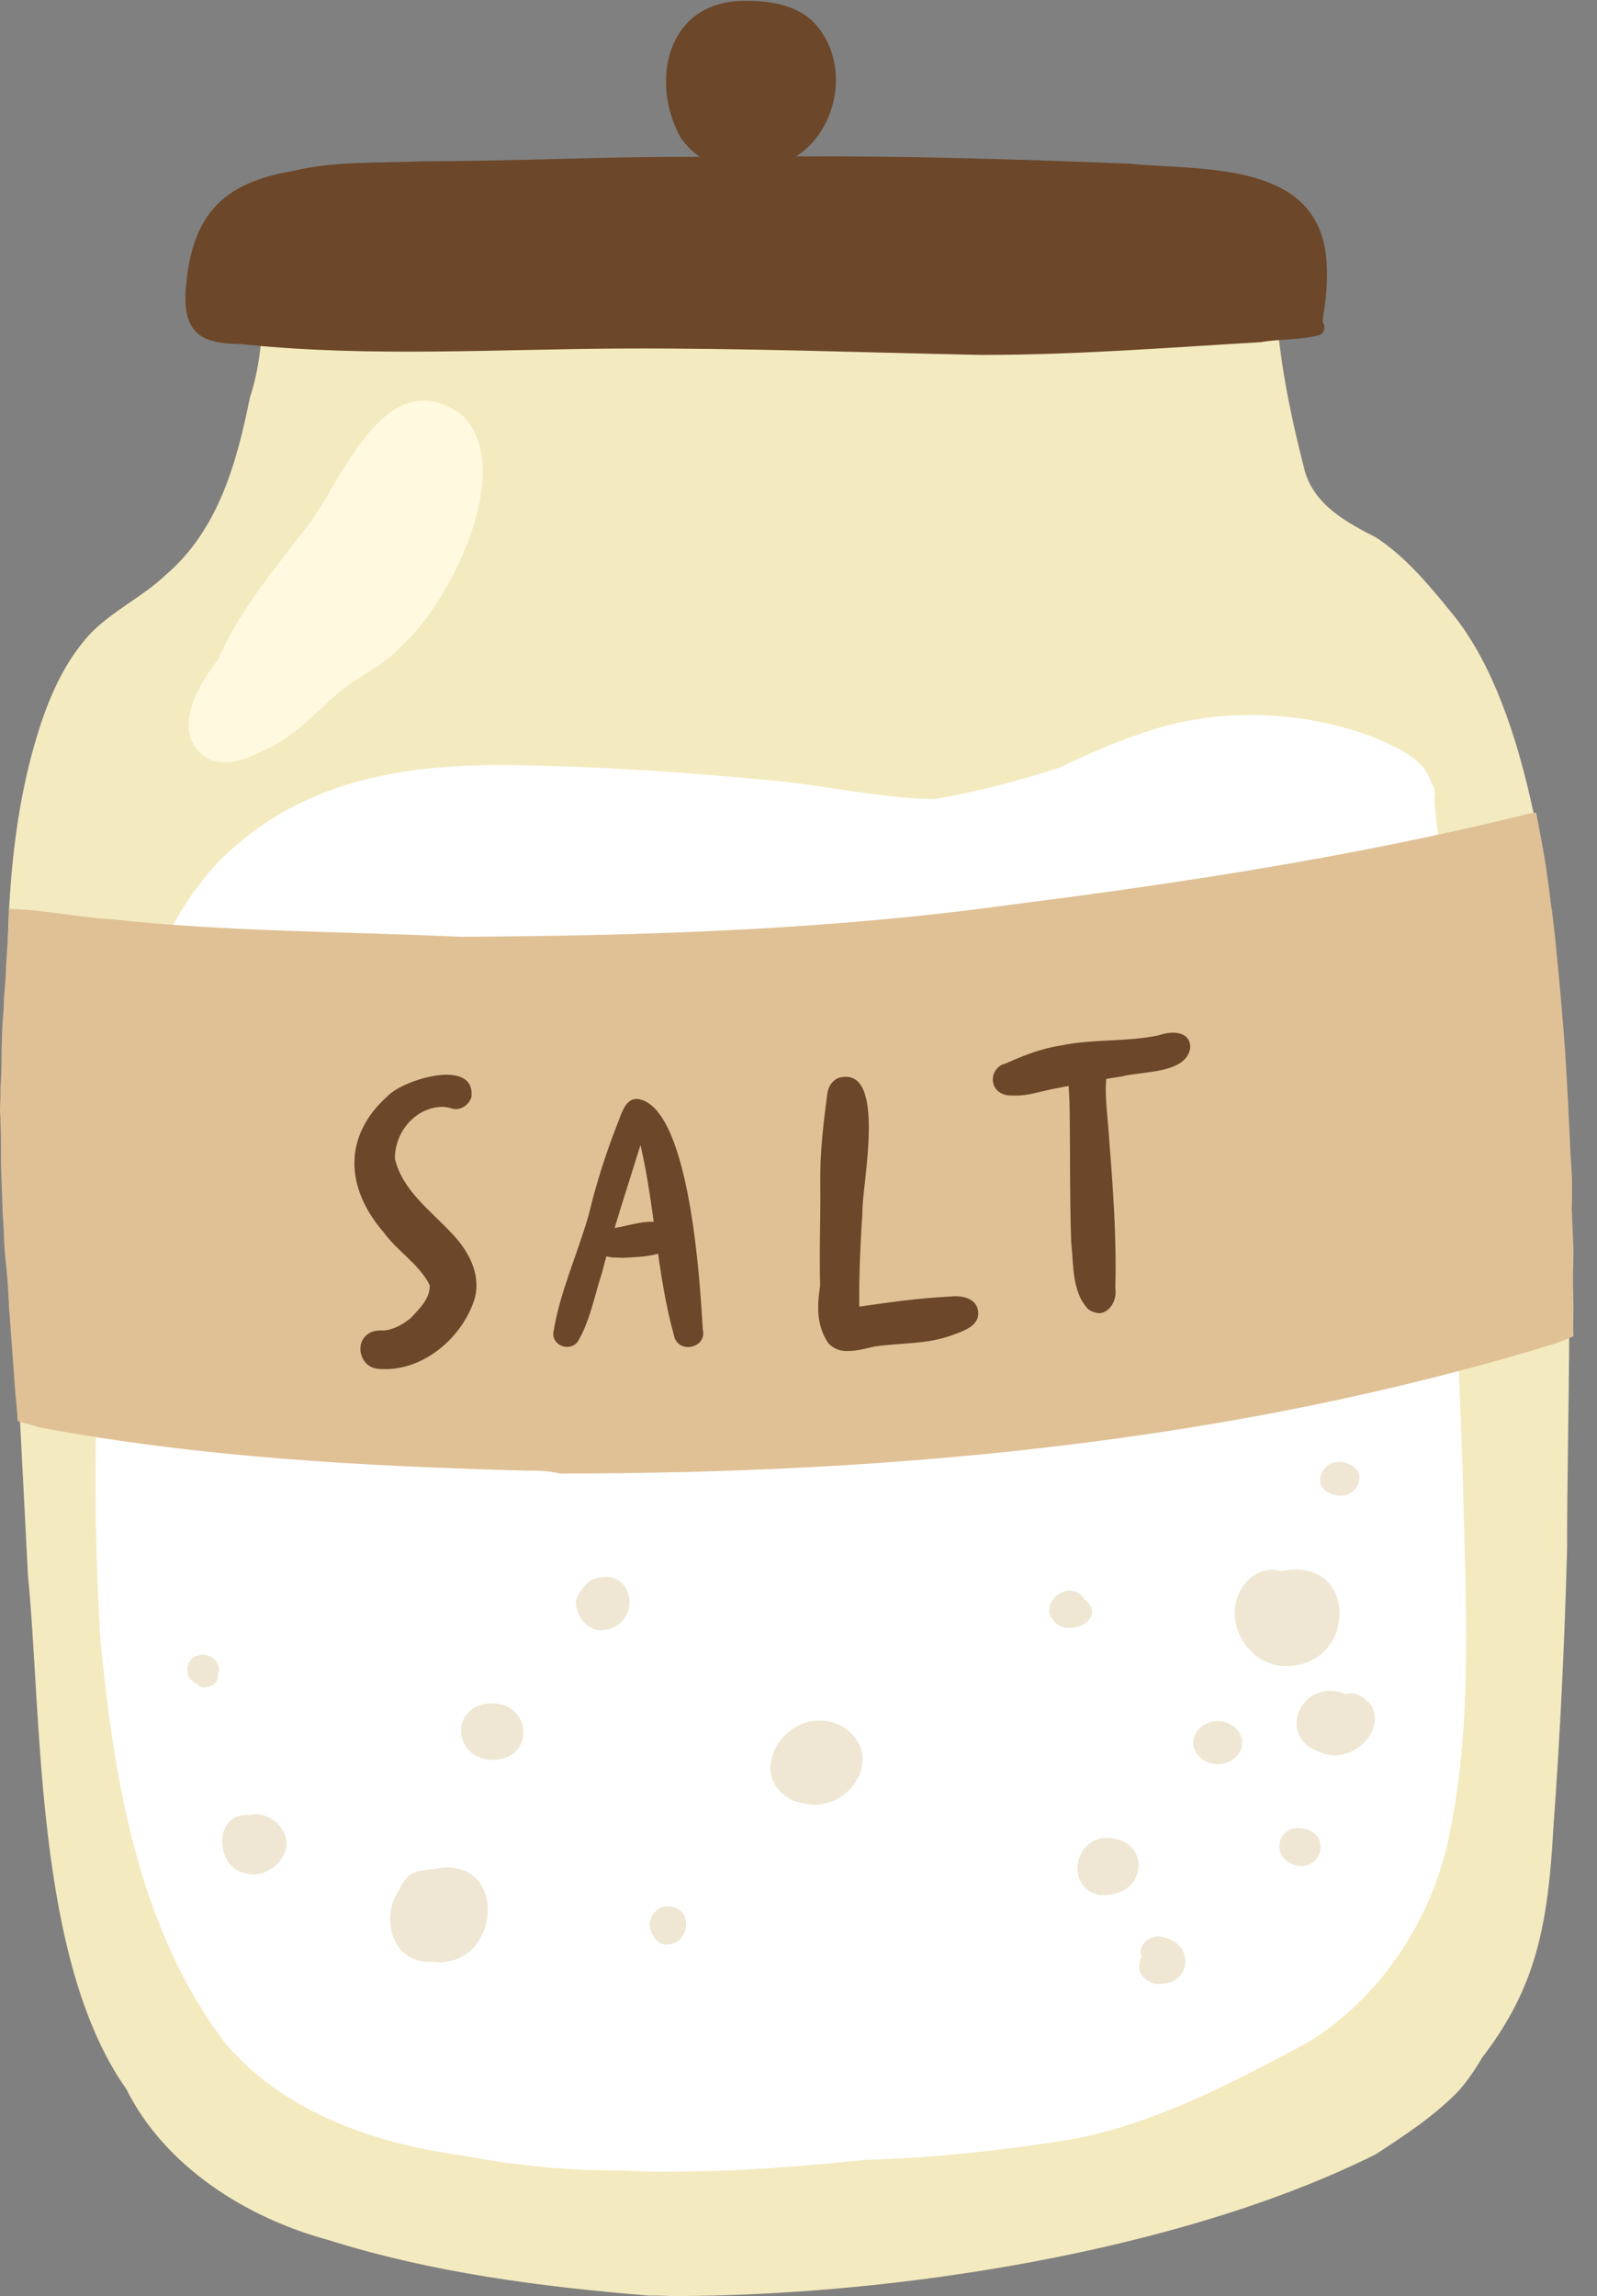
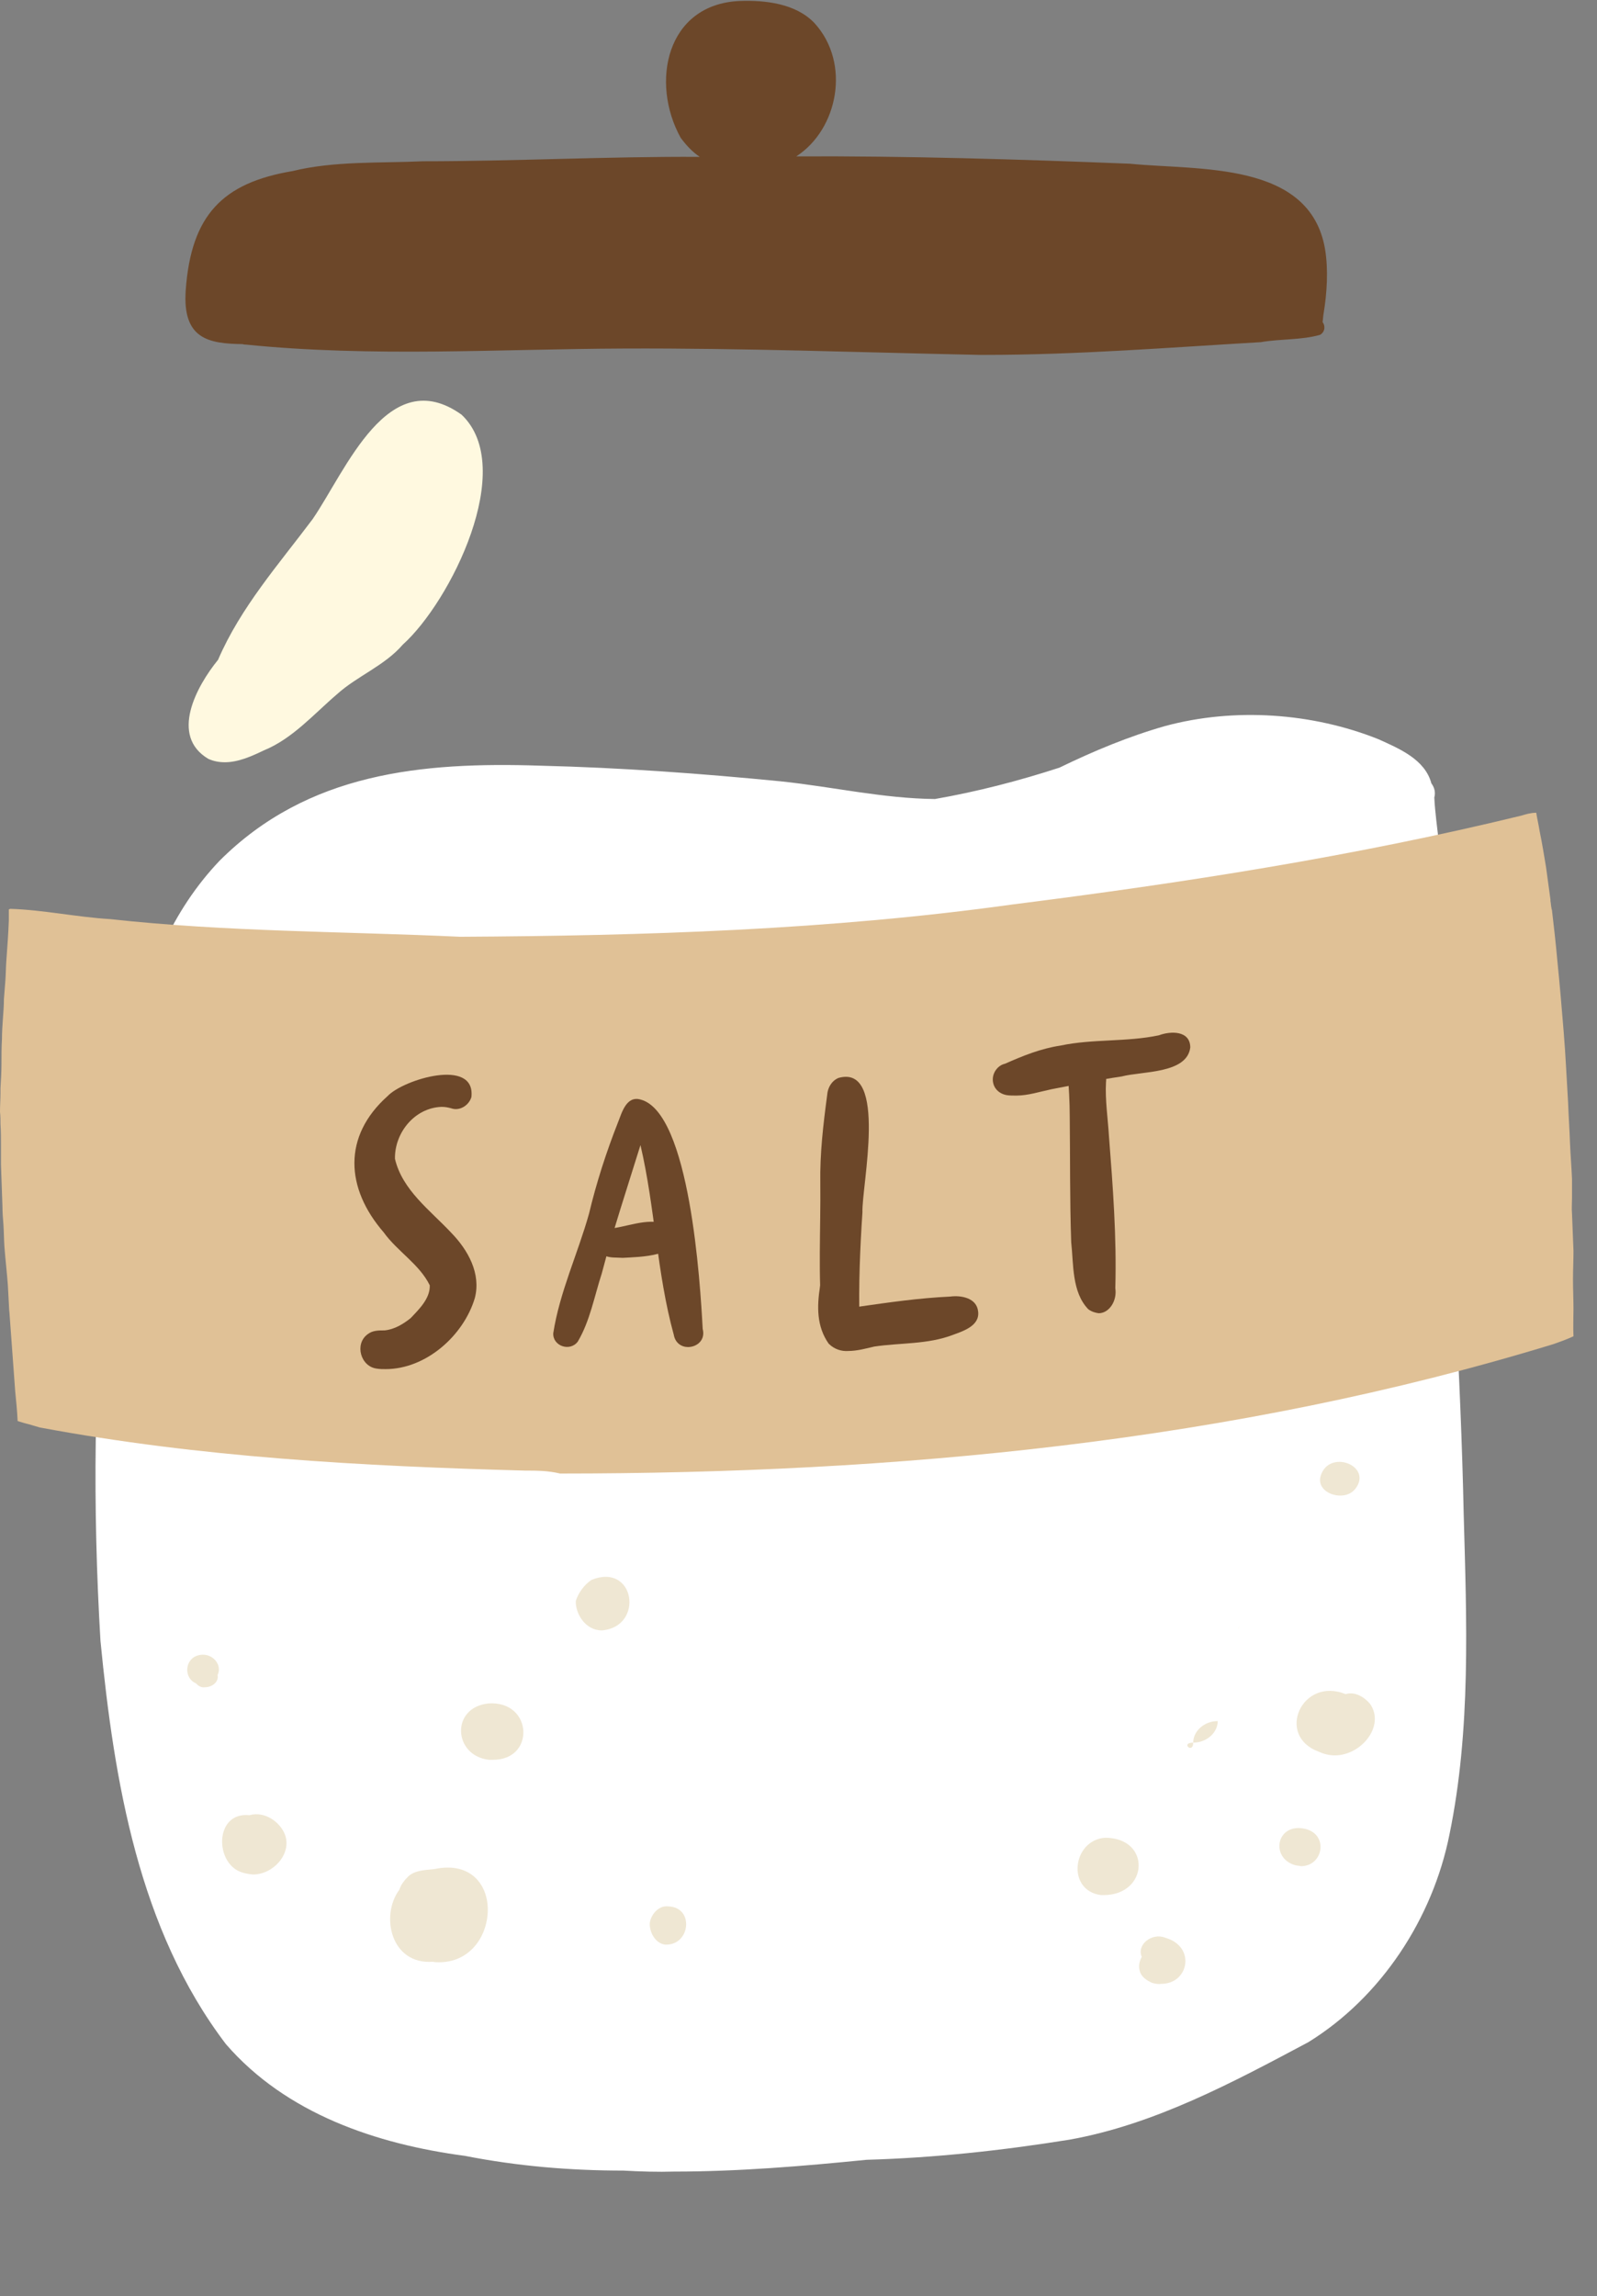
<svg xmlns="http://www.w3.org/2000/svg" height="468.4" preserveAspectRatio="xMidYMid meet" version="1.0" viewBox="-0.0 -0.2 325.9 468.4" width="325.9" zoomAndPan="magnify">
  <rect x="-0.0" y="-0.2" width="325.9" height="468.4" fill="#808080" stroke="none" />
  <g>
    <g id="change1_1">
-       <path d="M132.4,468.1c-22.1-1.8-44.4-4.7-65.6-11.4c-16.6-4.5-33.2-15-41-30.7c0,0,0,0,0,0 C7.1,399.6,8.6,350.4,5.7,321.1C4,286.9,1.9,252.7,1.6,218.5c-0.3-22.9-0.8-46.2,5.9-68.4c2.3-7.6,5.5-15.2,11-21.1 c4.5-4.6,10.5-7.4,15.2-11.8c10.9-9.3,14.6-23,17.3-36.3c1.2-3.6,1.8-7.1,2.2-10.6c-1.3-9.5-3-21.6,8-23.4c16-0.7,32,1.7,47.9,2.7 c19.9,0.6,39.7,0.5,59.6,0.3c19.1-0.1,38.1-0.3,57.2,0.3c2.4,0.1,6.2-0.1,10.6-0.3c10.3-0.5,23.3-1.1,26.3,3.1 c1.6,2.6-0.1,5.8-2.7,6.6c0.2,2.2,0.3,4.5,0.6,6.7c1,10.3,3.1,20,5.6,29.7c2.1,7,8.6,10.4,14.6,13.5c5.9,3.9,10.5,9.4,14.9,14.8 c30.1,35.4,23.9,143.5,24,191.3c-0.5,19-1.4,38-2.8,57c-1.1,20.4-3.7,32.8-14.5,46.9c-1.4,2.4-2.9,4.6-4.7,6.7 c-5,5.2-11.1,9.2-17.1,13.1c-39.7,19.8-98.4,28.9-143.7,28.9C135.5,468.1,134,468.1,132.4,468.1z" fill="#F4EABF" />
-     </g>
+       </g>
    <g id="change2_1">
      <path d="M127.2,442.6c-10.8,0-21.6-0.9-32.3-3c-18.1-2.4-36.5-8.6-48.8-22.8c-17.8-23.4-22.8-53.6-25.6-82.3 c-1.6-27.1-1.4-54.4,1.3-81.5c2.6-26.7,3.5-57.1,23-77.6c18-18,41.3-20.2,65.5-19.4c16.4,0.4,32.8,1.6,49.1,3.2 c10.5,1.1,20.8,3.5,31.4,3.6c8.6-1.5,17.1-3.7,25.4-6.4c7-3.4,14.2-6.4,21.6-8.5c14.1-3.8,30-2.7,43.5,2.7c4.2,1.9,9.5,4.1,10.8,9 c0.6,0.8,0.9,1.8,0.6,2.9c0.3,6.2,1.9,12.7,1.1,19.1c-2.3,13.5,0.1,26.8,0.8,40.3c1.5,29,3.5,57.9,4.1,86.9 c0.6,21.7,1.5,43.8-2.9,65.2c-3.4,17.1-13.9,33.2-28.8,42.4c-15.4,8.2-31.4,16.8-48.8,19.9c-13.7,2.2-27.5,3.7-41.4,4.1 c-13,1.3-26.1,2.4-39.2,2.4C134.3,442.9,130.7,442.8,127.2,442.6z" fill="#FFF" />
    </g>
    <g id="change3_1">
      <path d="M252.8,331.7C252.8,331.7,252.8,331.7,252.8,331.7c0-0.1,0-0.1,0.1-0.2c-0.1,0.2-0.1,0.4-0.2,0.7 C252.7,332,252.7,331.8,252.8,331.7z" fill="#FFFDED" />
    </g>
    <g id="change4_1">
      <path d="M48.5,381.4c-4.7-2.5-4.4-12,2.4-11.3c3.2-0.9,6.4,1.5,7.3,4.1c1.3,3.8-2.4,8-6.6,8 C50.5,382.1,49.5,381.9,48.5,381.4z" fill="#EFE7D3" />
    </g>
    <g id="change4_2">
      <path d="M40,343.2c-2.5-1-2.4-4.9,0.4-5.7c2.7-0.8,5.1,1.8,4,4c0.3,1.4-1.1,2.5-2.6,2.5 C41.2,344.1,40.5,343.8,40,343.2z" fill="#EFE7D3" />
    </g>
    <g id="change4_3">
      <path d="M88.3,400c-8.6,0.6-10.7-9.5-6.8-14.7c0.3-1,1-1.9,1.8-2.7c1.4-1.3,3.5-1.3,5.3-1.5 c7.9-1.7,11.4,3.8,10.9,9.3c-0.4,4.8-3.8,9.7-9.9,9.7C89.2,400.1,88.8,400.1,88.3,400z" fill="#EFE7D3" />
    </g>
    <g id="change4_4">
      <path d="M98.7,357c-2.6-0.8-3.8-3.4-3.1-5.7c0.3-1.3,1.9-2.7,3.4-1.7c4.7-1,6.7,1.3,6.5,3.7c-0.2,2-1.9,3.9-4.9,3.9 C99.9,357.2,99.3,357.2,98.7,357z" fill="#EFE7D3" />
    </g>
    <g id="change4_5">
      <path d="M117.5,326.4c0.5-1.6,1.7-3.3,3.2-4.3c8.9-3.6,10.8,9.5,2.2,10.3c0,0,0,0-0.1,0 C119.4,332.4,117.4,328.9,117.5,326.4z" fill="#EFE7D3" />
    </g>
    <g id="change4_6">
      <path d="M99.8,358.8c-7.3-0.8-7.9-10.7-0.1-11.5c4.6-0.3,7,2.7,7.1,5.7c0.1,2.9-1.9,5.8-6.2,5.8 C100.3,358.8,100,358.8,99.8,358.8z" fill="#EFE7D3" />
    </g>
    <g id="change4_7">
      <path d="M135.7,396.5c-2.1-0.3-3.2-2.7-3.1-4.4c0.2-1.6,1.7-3.6,3.7-3.4c5.4,0.1,4.6,7.8-0.3,7.8 C135.9,396.5,135.8,396.5,135.7,396.5z" fill="#EFE7D3" />
    </g>
    <g id="change4_8">
-       <path d="M161.6,367c-10.1-5.2-0.9-19.8,9.5-15.4c9.5,4.8,3.9,16.4-5.1,16.4C164.7,367.9,163.1,367.6,161.6,367z" fill="#EFE7D3" />
-     </g>
+       </g>
    <g id="change4_9">
      <path d="M224.7,386.4c-7.1-0.9-5.9-11.2,0.8-11.7c9.5,0,8.9,11.7-0.3,11.7C225.1,386.4,224.9,386.4,224.7,386.4z" fill="#EFE7D3" />
    </g>
    <g id="change4_10">
-       <path d="M262.3,339.7c-6.4-0.1-10.7-6.2-10.3-11.5c0.1-4.2,4.2-9.5,9.5-7.9c8.5-1.7,12.3,3.9,11.8,9.5 C273,334.8,269.2,339.7,262.3,339.7C262.4,339.7,262.3,339.7,262.3,339.7z" fill="#EFE7D3" />
-     </g>
+       </g>
    <g id="change4_11">
      <path d="M264.3,380.3c-5.2-1.5-3.8-8.8,2.1-7.4c4.8,1.2,3.6,7.6-0.9,7.6C265.1,380.4,264.7,380.4,264.3,380.3z" fill="#EFE7D3" />
    </g>
    <g id="change4_12">
-       <path d="M214.9,330.3c-3.1-3.8,3.8-8.8,6.5-4.1c3.4,2.6,0.2,5.7-3,5.7C217,332,215.8,331.5,214.9,330.3z" fill="#EFE7D3" />
-     </g>
+       </g>
    <g id="change4_13">
      <path d="M269.5,300.9c1.7-5.6,10.7-2.1,7.1,2.6c-0.8,1-1.9,1.4-3.1,1.4C271.2,304.9,268.8,303.3,269.5,300.9z" fill="#EFE7D3" />
    </g>
    <g id="change4_14">
      <path d="M269,357.1c-8.7-3.3-3.3-15.3,5.6-11.7c2-0.6,3.9,0.7,5,2c3.1,4.5-1.8,10.5-7.2,10.5 C271.2,357.9,270.1,357.6,269,357.1z" fill="#EFE7D3" />
    </g>
    <g id="change4_15">
-       <path d="M243.5,355.3c0-2.4,2.3-4.4,5-4.4s5,2,5,4.4c0,2.4-2.3,4.4-5,4.4S243.5,357.7,243.5,355.3z" fill="#EFE7D3" />
+       <path d="M243.5,355.3c0-2.4,2.3-4.4,5-4.4c0,2.4-2.3,4.4-5,4.4S243.5,357.7,243.5,355.3z" fill="#EFE7D3" />
    </g>
    <g id="change4_16">
      <path d="M235.1,404.3c-1.1-0.5-2.2-1.2-2.5-2.4c-0.3-1-0.1-2,0.4-2.9c-1.1-2.5,2.1-5,4.8-3.9 c6.3,1.8,4.8,9.4-0.8,9.4C236.4,404.6,235.8,404.5,235.1,404.3z" fill="#EFE7D3" />
    </g>
    <g id="change5_1">
      <path d="M107.1,299.8c-33.1-0.9-66.4-2.7-99-8.8c-0.6-0.2-1.1-0.3-1.7-0.5c-0.6-0.2-1.2-0.3-1.8-0.5c0,0,0,0,0,0 c-0.3-0.1-0.7-0.2-1-0.3c-0.1-2.1-0.3-4.1-0.5-6.1c-0.4-5.5-0.8-11-1.2-16.4c0,0.1,0,0.2,0,0.3c-0.1-1.9-0.2-3.8-0.3-5.6 c-0.2-2.6-0.5-5.2-0.7-7.8c-0.1-1.5-0.1-3-0.2-4.5c-0.1-1.2-0.2-2.5-0.2-3.7c-0.1-2.8-0.2-5.7-0.3-8.5c0-1.3,0-2.6,0-3.8 c0-1.5,0-3-0.1-4.5c0,0.1,0,0.2,0,0.2c0-0.9,0-1.8-0.1-2.7c0-1.3,0.1-2.6,0.1-3.9c0,0.1,0,0.1,0,0.2c0-0.4,0-0.9,0-1.3 c0,0.1,0,0.1,0,0.2c0.1-1.7,0.2-3.4,0.2-5c0-1.7,0-3.4,0.1-5c0-1.4,0.1-2.9,0.2-4.3c0.1-1.3,0.2-2.6,0.2-3.9 c0.1-1.3,0.2-2.5,0.3-3.8c0.1-1.4,0.1-2.8,0.2-4.1c0.2-2.7,0.4-5.4,0.5-8.1c0-0.8,0-1.6,0-2.3c0.1,0,0.2,0,0.2-0.1 c6.8,0.2,13.7,1.7,20.5,2.1c23.7,2.6,47.6,2.5,71.4,3.6c37.7-0.2,75.5-1.4,112.8-6.6c34.8-4.4,69.6-9.8,103.7-18.1 c1-0.3,2-0.6,3.1-0.6c0.2,1.3,0.5,2.5,0.7,3.8c0.5,2.4,0.9,4.9,1.3,7.3c0.3,2.2,0.6,4.4,0.9,6.6c0,0,0,0.1,0,0.1c0,0.1,0,0.2,0,0.2 c0.1,0.5,0.1,1,0.2,1.4c0,0,0-0.1,0-0.1c0,0.2,0,0.3,0.1,0.5c0.4,3.4,0.8,6.9,1.1,10.3c0.5,4.9,0.9,9.7,1.3,14.6 c0.4,4.8,0.6,9.6,0.9,14.4c0.1,2.8,0.3,5.6,0.4,8.5c0.1,2.3,0.3,4.7,0.4,7.1c0,1.3,0,2.6,0,3.9c0,1.1-0.1,2.1,0,3.2 c0.1,2.5,0.2,5,0.3,7.6c0,1.9-0.1,3.9-0.1,5.8c0,2.1,0.1,4.1,0.1,6.2c0-0.1,0-0.2,0-0.3c0,1.9-0.1,3.8,0,5.7 c-1.5,0.7-3,1.2-4.1,1.6c-65.4,20-134.4,26.4-202.7,26.4C111.8,299.8,109.4,299.8,107.1,299.8z" fill="#E0C196" />
    </g>
    <g id="change6_1">
      <path d="M200,72.2c-24.2-0.5-48.4-1.4-72.6-1.3c-25.7,0.1-51.5,1.8-77.2-0.8c-0.2,0-0.4,0-0.7-0.1 c-6.9-0.1-12.3-1-11.6-11c1.1-15.3,7.5-21.9,21.8-24.3c8.5-2.1,18.1-1.6,26.6-2c18.8,0,37.6-1,56.5-0.9c-1.5-1-2.8-2.4-3.9-3.9 c-6.2-11.2-3-27.2,12-27.9c5.2-0.2,11.5,0.5,15.3,4.5c7.5,8.2,4.8,21.7-3.7,27.2c22.7-0.1,45.5,0.6,68.1,1.5 c14,1.4,36.7-0.6,39.8,17.4c0.7,4.2,0.4,9-0.3,13.2c-0.1,0.5-0.1,1.1-0.2,1.7c0.6,0.8,0.5,2-0.5,2.6c-3.8,1.1-8.1,0.8-12.1,1.5 c-18.8,1.1-37.6,2.6-56.4,2.6C200.7,72.2,200.3,72.2,200,72.2z" fill="#6C4729" />
    </g>
    <g id="change6_2">
      <path d="M76.9,279c-3.3-0.4-4.6-5-1.9-7c1-0.8,2.2-0.8,3.5-0.8c2-0.2,3.8-1.3,5.3-2.5c1.7-1.8,4-4,3.9-6.7 c-2.1-4.3-6.6-6.9-9.4-10.8c-7.8-9-8.4-19.6,0.8-27.8c3.2-3.4,18-7.9,17.1,0.2c-0.5,1.7-2.4,2.9-4.1,2.3c-0.7-0.2-1.3-0.3-2-0.3 c-5.5,0.2-9.6,5.3-9.5,10.6c1.5,6.4,7.2,10.5,11.5,15.1c3.4,3.5,6.1,8.3,4.8,13.3c-2.3,7.7-10,14.5-18.2,14.5 C78.1,279.1,77.5,279.1,76.9,279z" fill="#6C4729" />
    </g>
    <g id="change6_3">
      <path d="M137.5,272.1c-3.5-12.7-3.8-25.9-6.8-38.7c-2.7,8.7-5.6,17.4-7.9,26.2c-1.5,4.6-2.4,9.7-4.9,13.9 c-1.6,2.1-5.1,0.9-5-1.7c0,0,0,0,0,0c1.3-8.4,5-16.2,7.3-24.4c1.5-6.3,3.5-12.5,5.9-18.6c0.8-2,1.7-5.5,4.6-4.7 c10.1,2.6,12.2,37.5,12.7,46.8c0.6,2.3-1.2,3.7-3,3.7C139.1,274.6,137.8,273.8,137.5,272.1z" fill="#6C4729" />
    </g>
    <g id="change6_4">
      <path d="M123.1,255.8c-2.2-1.2-1.7-4.7,0.7-5.3c3.8-0.2,8.2-2.4,11.9-1c0.8,0.2,1.4,0.6,1.8,1.4 c2.1,5.3-7.1,5.3-10.4,5.5C125.8,256.3,124.3,256.5,123.1,255.8z" fill="#6C4729" />
    </g>
    <g id="change6_5">
      <path d="M167.8,269.4c-0.9-9.4-0.3-18.8-0.4-28.2c-0.1-6.1,0.6-12,1.4-18c0.1-1.5,0.9-2.9,2.3-3.5 c10.2-2.9,4.7,22.3,4.9,27.4c-0.5,7.5-0.8,14.9-0.6,22.4c-0.2,2.2-2,3.3-3.8,3.3C169.8,272.7,168.1,271.6,167.8,269.4z" fill="#6C4729" />
    </g>
    <g id="change6_6">
      <path d="M169.1,273.9c-4.9-7,0.2-16.1,0-23.8c0.3-1.9-0.6-5.2,2.1-5.4c3.2,0.2,1.7,6,2.2,8.2c0.3,4.5,1,9,1.6,13.5 c6.3-0.9,12.5-1.8,18.9-2.1c2.3-0.3,5.4,0.3,5.7,3c0.4,2.9-2.9,4-5.1,4.8c-5.2,2-10.8,1.6-16.1,2.4c-1.7,0.4-3.5,0.9-5.3,0.9 C171.8,275.5,170.3,275.1,169.1,273.9z" fill="#6C4729" />
    </g>
    <g id="change6_7">
      <path d="M205.4,223.2c-1.6-0.3-2.8-1.5-2.8-3.2c0-1.5,1.1-2.9,2.5-3.2c3.6-1.6,7.3-3.1,11.3-3.7 c6.6-1.4,13.5-0.7,20.1-2.1c2.4-0.9,6.4-1,6.4,2.5c-0.7,5.4-9.9,4.8-14,5.9c-4.8,0.7-9.6,1.7-14.3,2.6c-2.4,0.5-4.8,1.3-7.2,1.3 C206.7,223.3,206,223.3,205.4,223.2z" fill="#6C4729" />
    </g>
    <g id="change6_8">
      <path d="M222.1,266.9c-3.4-3.5-3-9.2-3.5-13.7c-0.3-8.6-0.2-17.2-0.3-25.7c0-3-0.2-6-0.4-9c-0.4-1.3,0.4-2.8,1.8-3 c1-0.1,2,0.4,2.4,1.3c2.2-0.5,3.9,1.8,3.6,3.8c-0.2,3.5,0.4,7.6,0.6,10.9c0.8,10.3,1.6,20.7,1.3,31.1c0.4,2.5-1.2,5.1-3.4,5.1 C223.5,267.6,222.8,267.4,222.1,266.9z" fill="#6C4729" />
    </g>
    <g id="change7_1">
      <path d="M42.5,154.6c-7.9-4.7-2.4-14.8,2-20.2c4.6-10.7,12.4-19.5,19.3-28.7c6.8-9.9,15.4-32,30.4-21.3 c11.4,10.8-2.3,38.2-12,46.9c-3.7,4.3-9.3,6.4-13.4,10.1c-4.8,4.1-9.1,9.1-15,11.5c-2.5,1.2-5.2,2.4-7.9,2.4 C44.7,155.3,43.6,155.1,42.5,154.6z" fill="#FFF9E0" />
    </g>
  </g>
</svg>